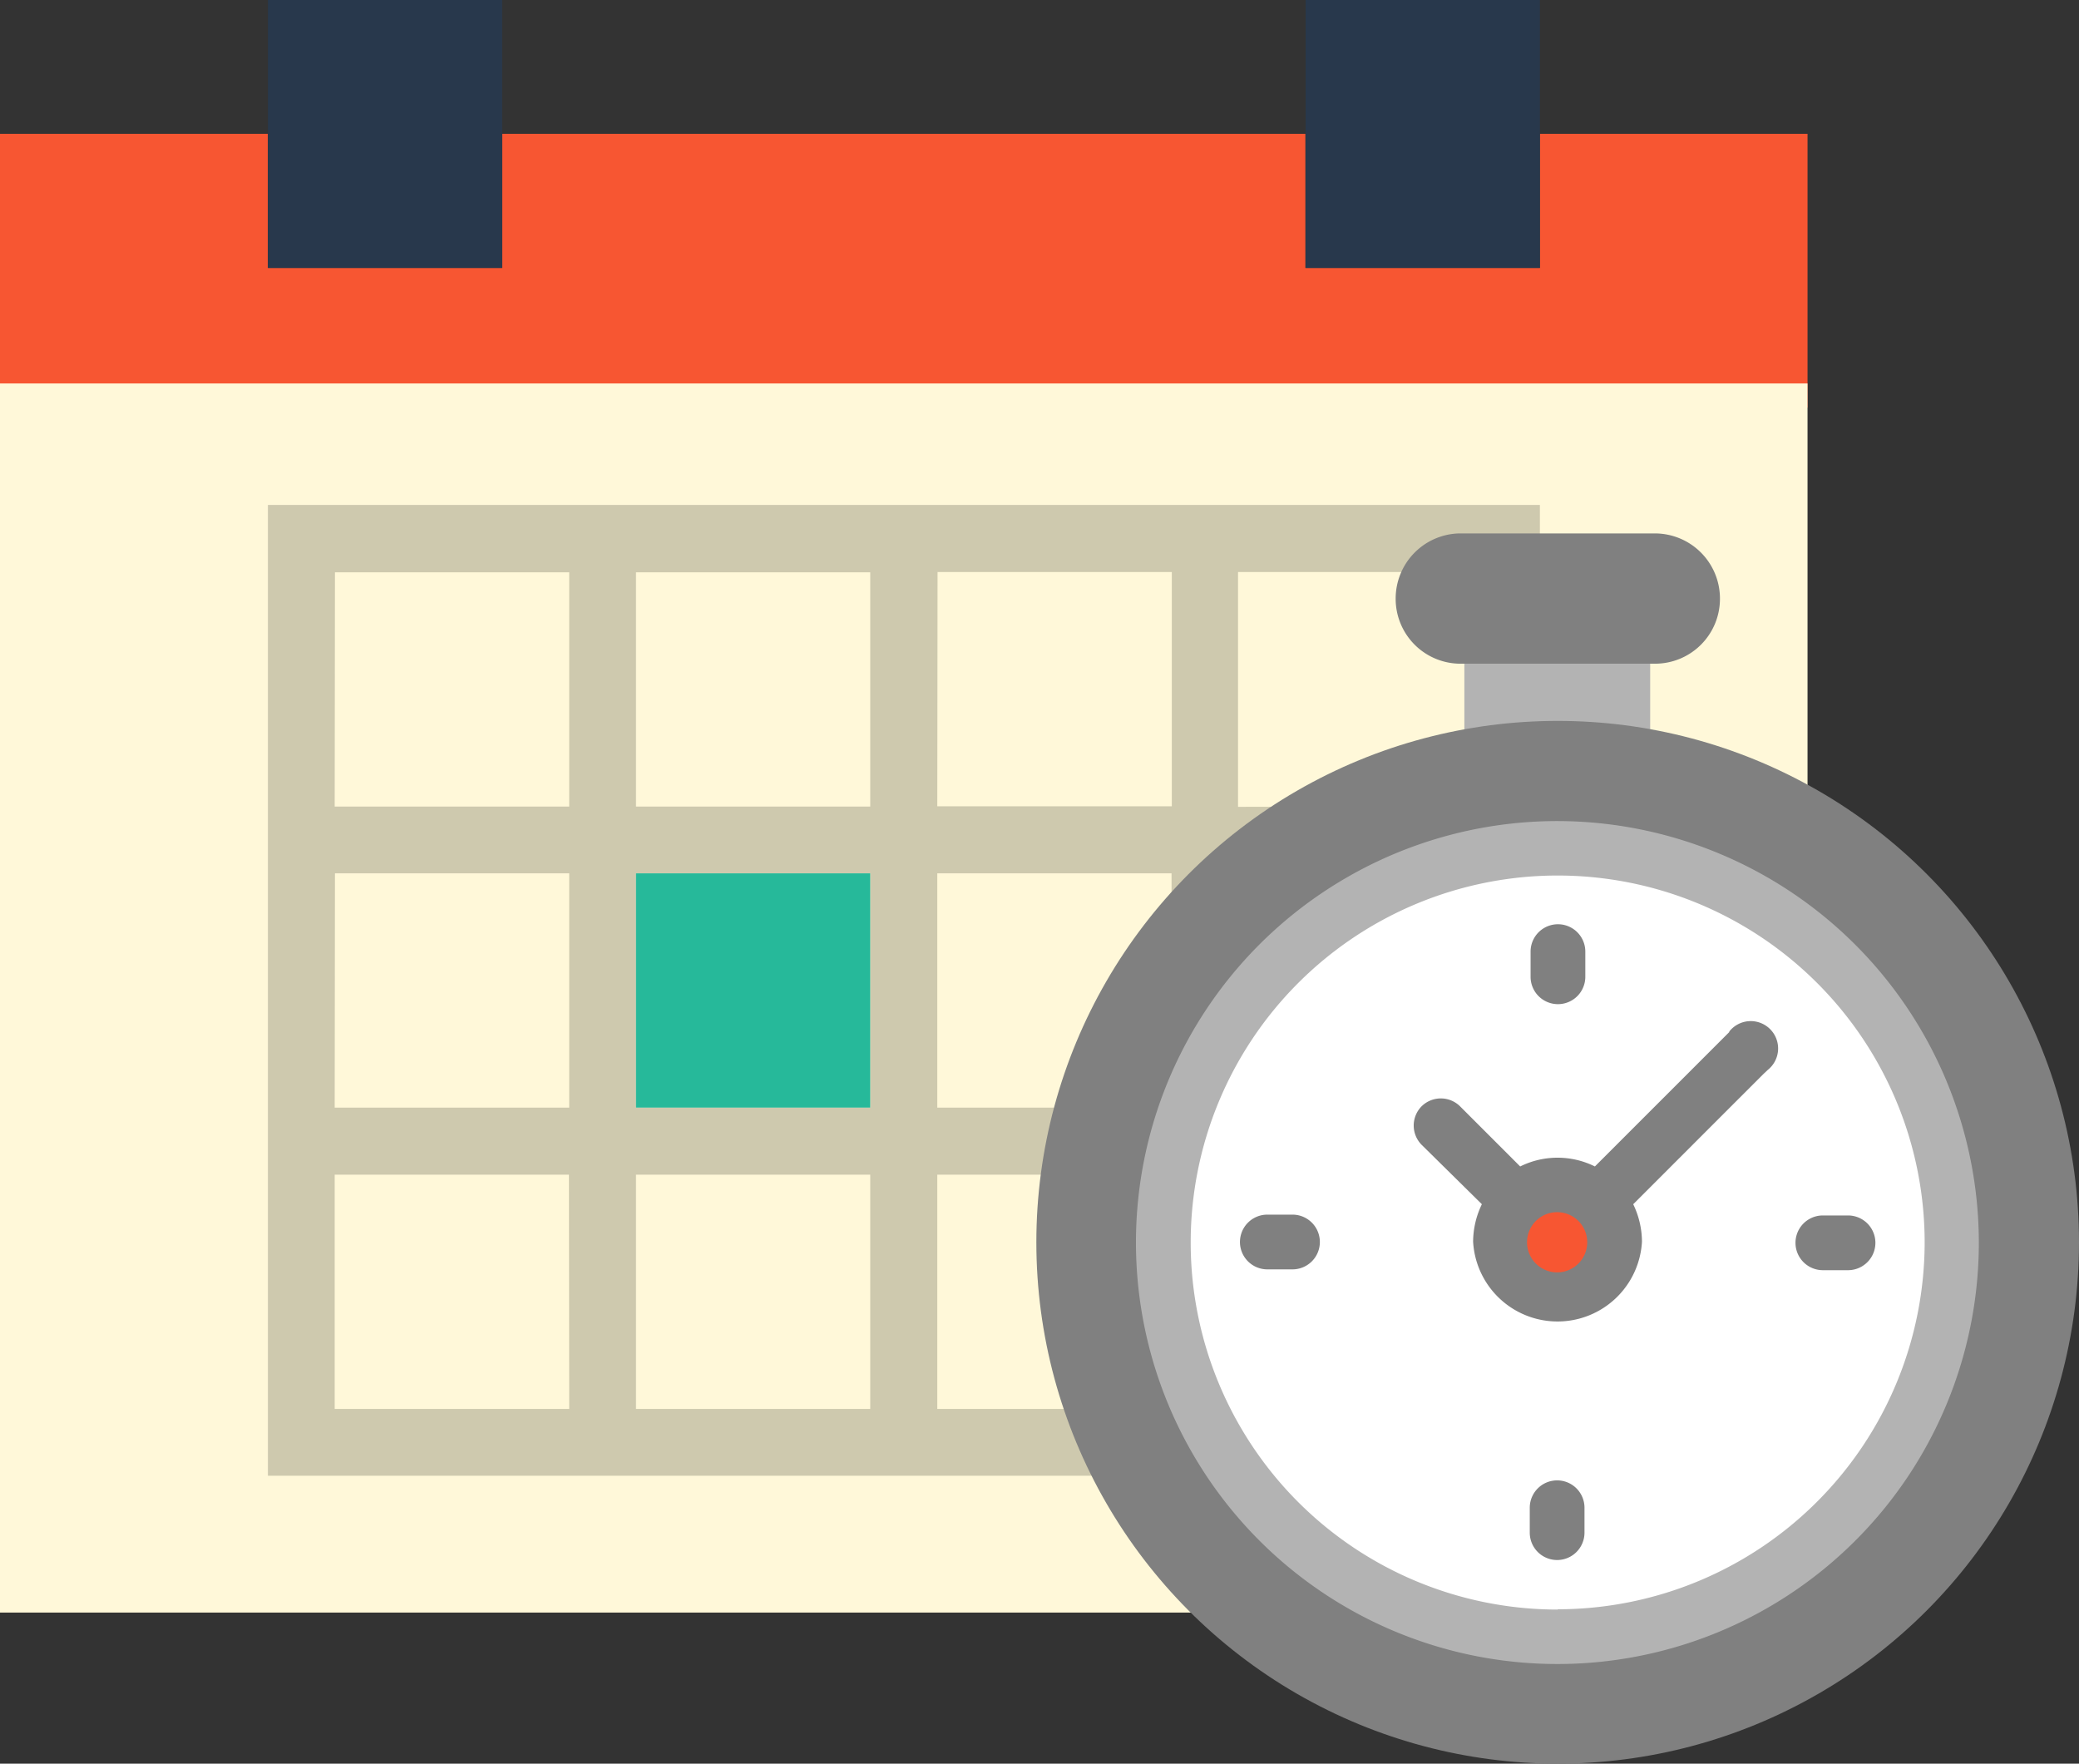
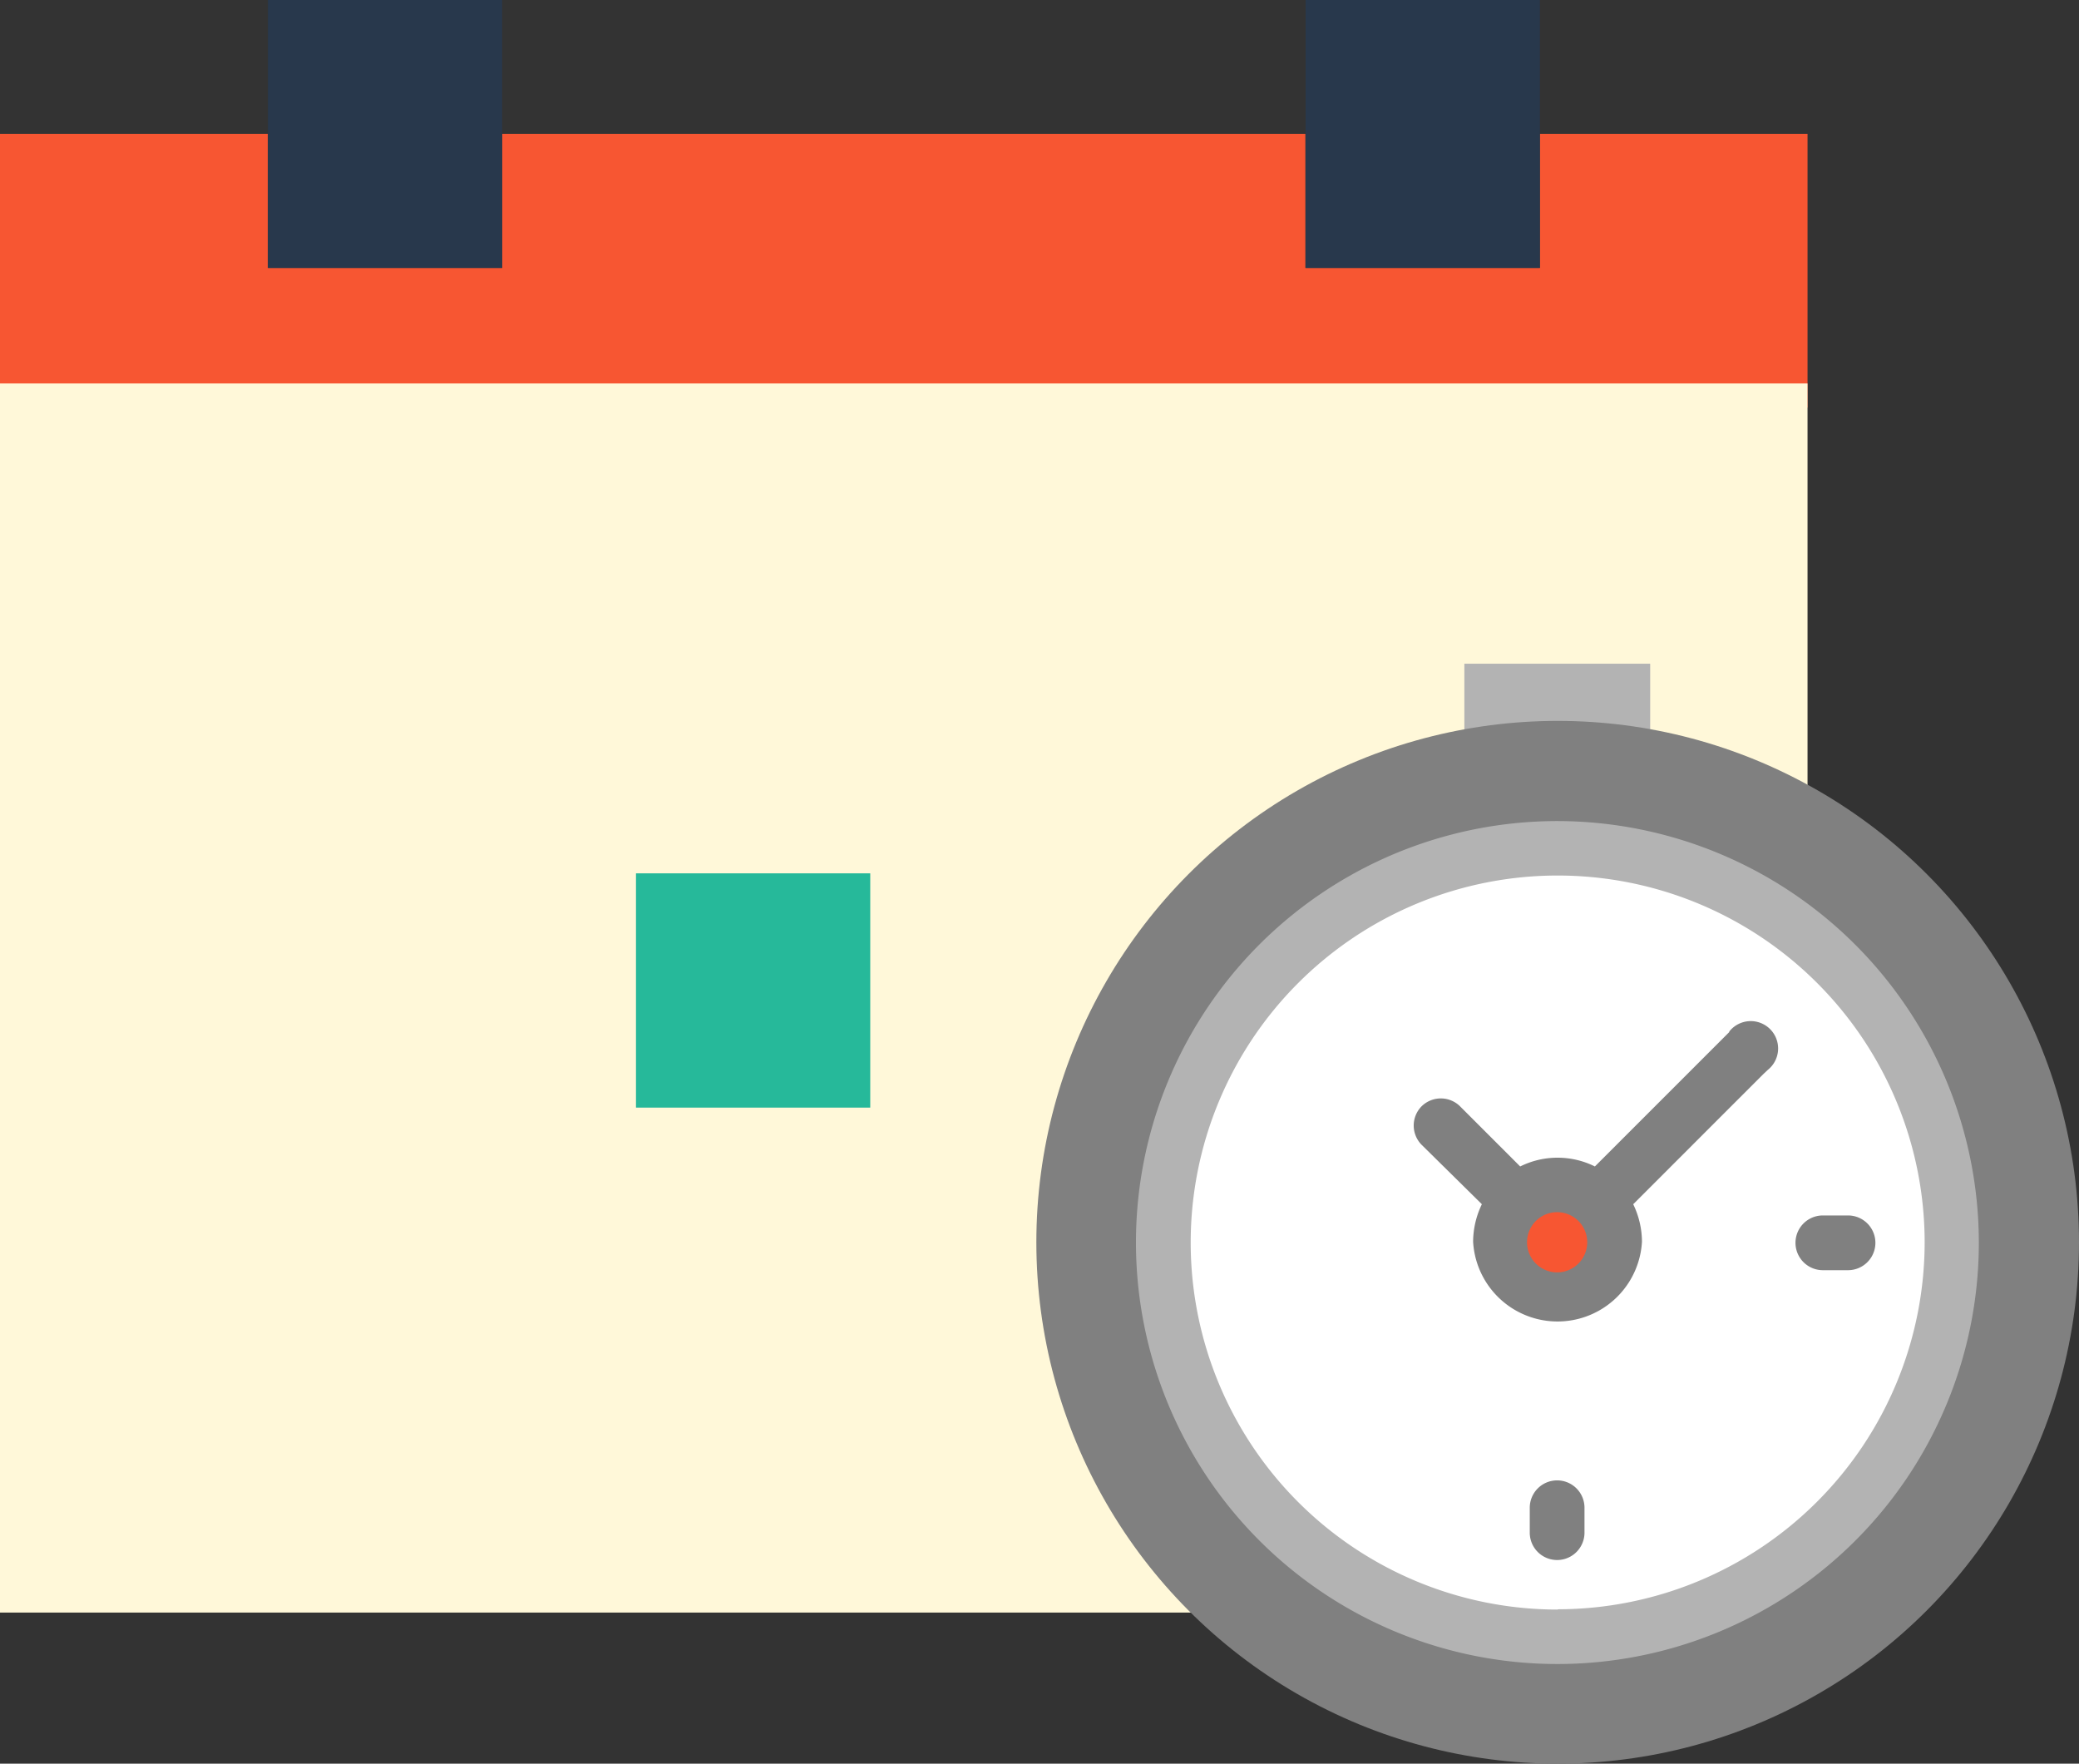
<svg xmlns="http://www.w3.org/2000/svg" viewBox="0 0 75.97 64.44">
  <rect x="0" y="0" width="75.97" height="64.44" fill="#333333" stroke="none" />
  <defs>
    <style>.cls-1{fill:#f75632;}.cls-2{fill:#fff8d9;}.cls-3{fill:#cec9ae;}.cls-4{fill:#28384c;}.cls-5{fill:#26b99a;}.cls-6{fill:#b3b3b3;}.cls-7{fill:gray;}.cls-8{fill:#fff;}</style>
  </defs>
  <g id="Layer_2" data-name="Layer 2">
    <g id="word">
      <polygon class="cls-1" points="56.27 4.89 56.27 9.79 47.7 9.79 47.7 4.89 18.35 4.89 18.35 9.79 9.79 9.79 9.79 4.89 0 4.89 0 14.89 66.05 14.89 66.05 4.89 56.27 4.89" />
      <polygon class="cls-2" points="9.79 14.01 0 14.01 0 58.92 66.05 58.92 66.05 14.01 56.27 14.01 47.7 14.01 18.35 14.01 9.79 14.01" />
-       <path class="cls-3" d="M45.26,18.45H9.79V53.92H56.27V18.45Zm-11,2.45h8.56v8.56H34.25Zm8.56,19.57H34.25V31.91h8.56ZM23.24,31.91H31.8v8.56H23.24Zm0-11H31.8v8.56H23.24Zm-11,0h8.56v8.56H12.23Zm0,11h8.56v8.56H12.23Zm8.56,19.57H12.23V42.92h8.56Zm11,0H23.24V42.92H31.8Zm11,0H34.25V42.92h8.56Zm11,0H45.26V42.92h8.56Zm0-11H45.26V31.91h8.56Zm-8.56-11V20.9h8.56v8.56Z" />
      <rect class="cls-4" x="9.79" width="8.56" height="9.79" />
      <rect class="cls-4" x="47.71" width="8.56" height="9.79" />
      <rect class="cls-5" x="23.24" y="31.91" width="8.56" height="8.56" />
      <rect class="cls-6" x="53.51" y="24.25" width="6.79" height="3.9" />
-       <path class="cls-7" d="M53.33,24.25h7.14a2.37,2.37,0,0,0,2.38-2.38h0a2.38,2.38,0,0,0-2.38-2.38H53.33A2.38,2.38,0,0,0,51,21.87h0A2.37,2.37,0,0,0,53.33,24.25Z" />
      <circle class="cls-7" cx="56.92" cy="45.39" r="19.05" />
      <circle class="cls-8" cx="56.92" cy="45.39" r="14.4" />
      <circle class="cls-1" cx="56.92" cy="45.39" r="2.09" />
      <path class="cls-6" d="M56.92,30a15.4,15.4,0,1,0,15.39,15.4A15.42,15.42,0,0,0,56.92,30Zm0,28.81A13.41,13.41,0,1,1,70.33,45.39,13.42,13.42,0,0,1,56.92,58.8Z" />
      <path class="cls-7" d="M63.19,37.71l-4.91,4.91a3.07,3.07,0,0,0-2.73,0l-2.2-2.2a1,1,0,0,0-1.4,0,1,1,0,0,0,0,1.41L54.15,44a3.17,3.17,0,0,0-.32,1.37,3.09,3.09,0,0,0,6.17,0A3.17,3.17,0,0,0,59.68,44l4.77-4.77h0l.15-.14a1,1,0,1,0-1.41-1.4Zm-6.27,8.78A1.1,1.1,0,1,1,58,45.39,1.1,1.1,0,0,1,56.92,46.49Z" />
      <path class="cls-7" d="M67.53,44.41h-.92a1,1,0,1,0,0,2h.92a1,1,0,1,0,0-2Z" />
-       <path class="cls-7" d="M47.23,44.38h-.92a1,1,0,1,0,0,2h.92a1,1,0,0,0,0-2Z" />
-       <path class="cls-7" d="M56.93,36.69a1,1,0,0,0,1-1v-.92a1,1,0,1,0-2,0v.92A1,1,0,0,0,56.93,36.69Z" />
      <path class="cls-7" d="M56.9,54.09a1,1,0,0,0-1,1V56a1,1,0,0,0,2,0v-.92A1,1,0,0,0,56.9,54.09Z" />
    </g>
  </g>
</svg>